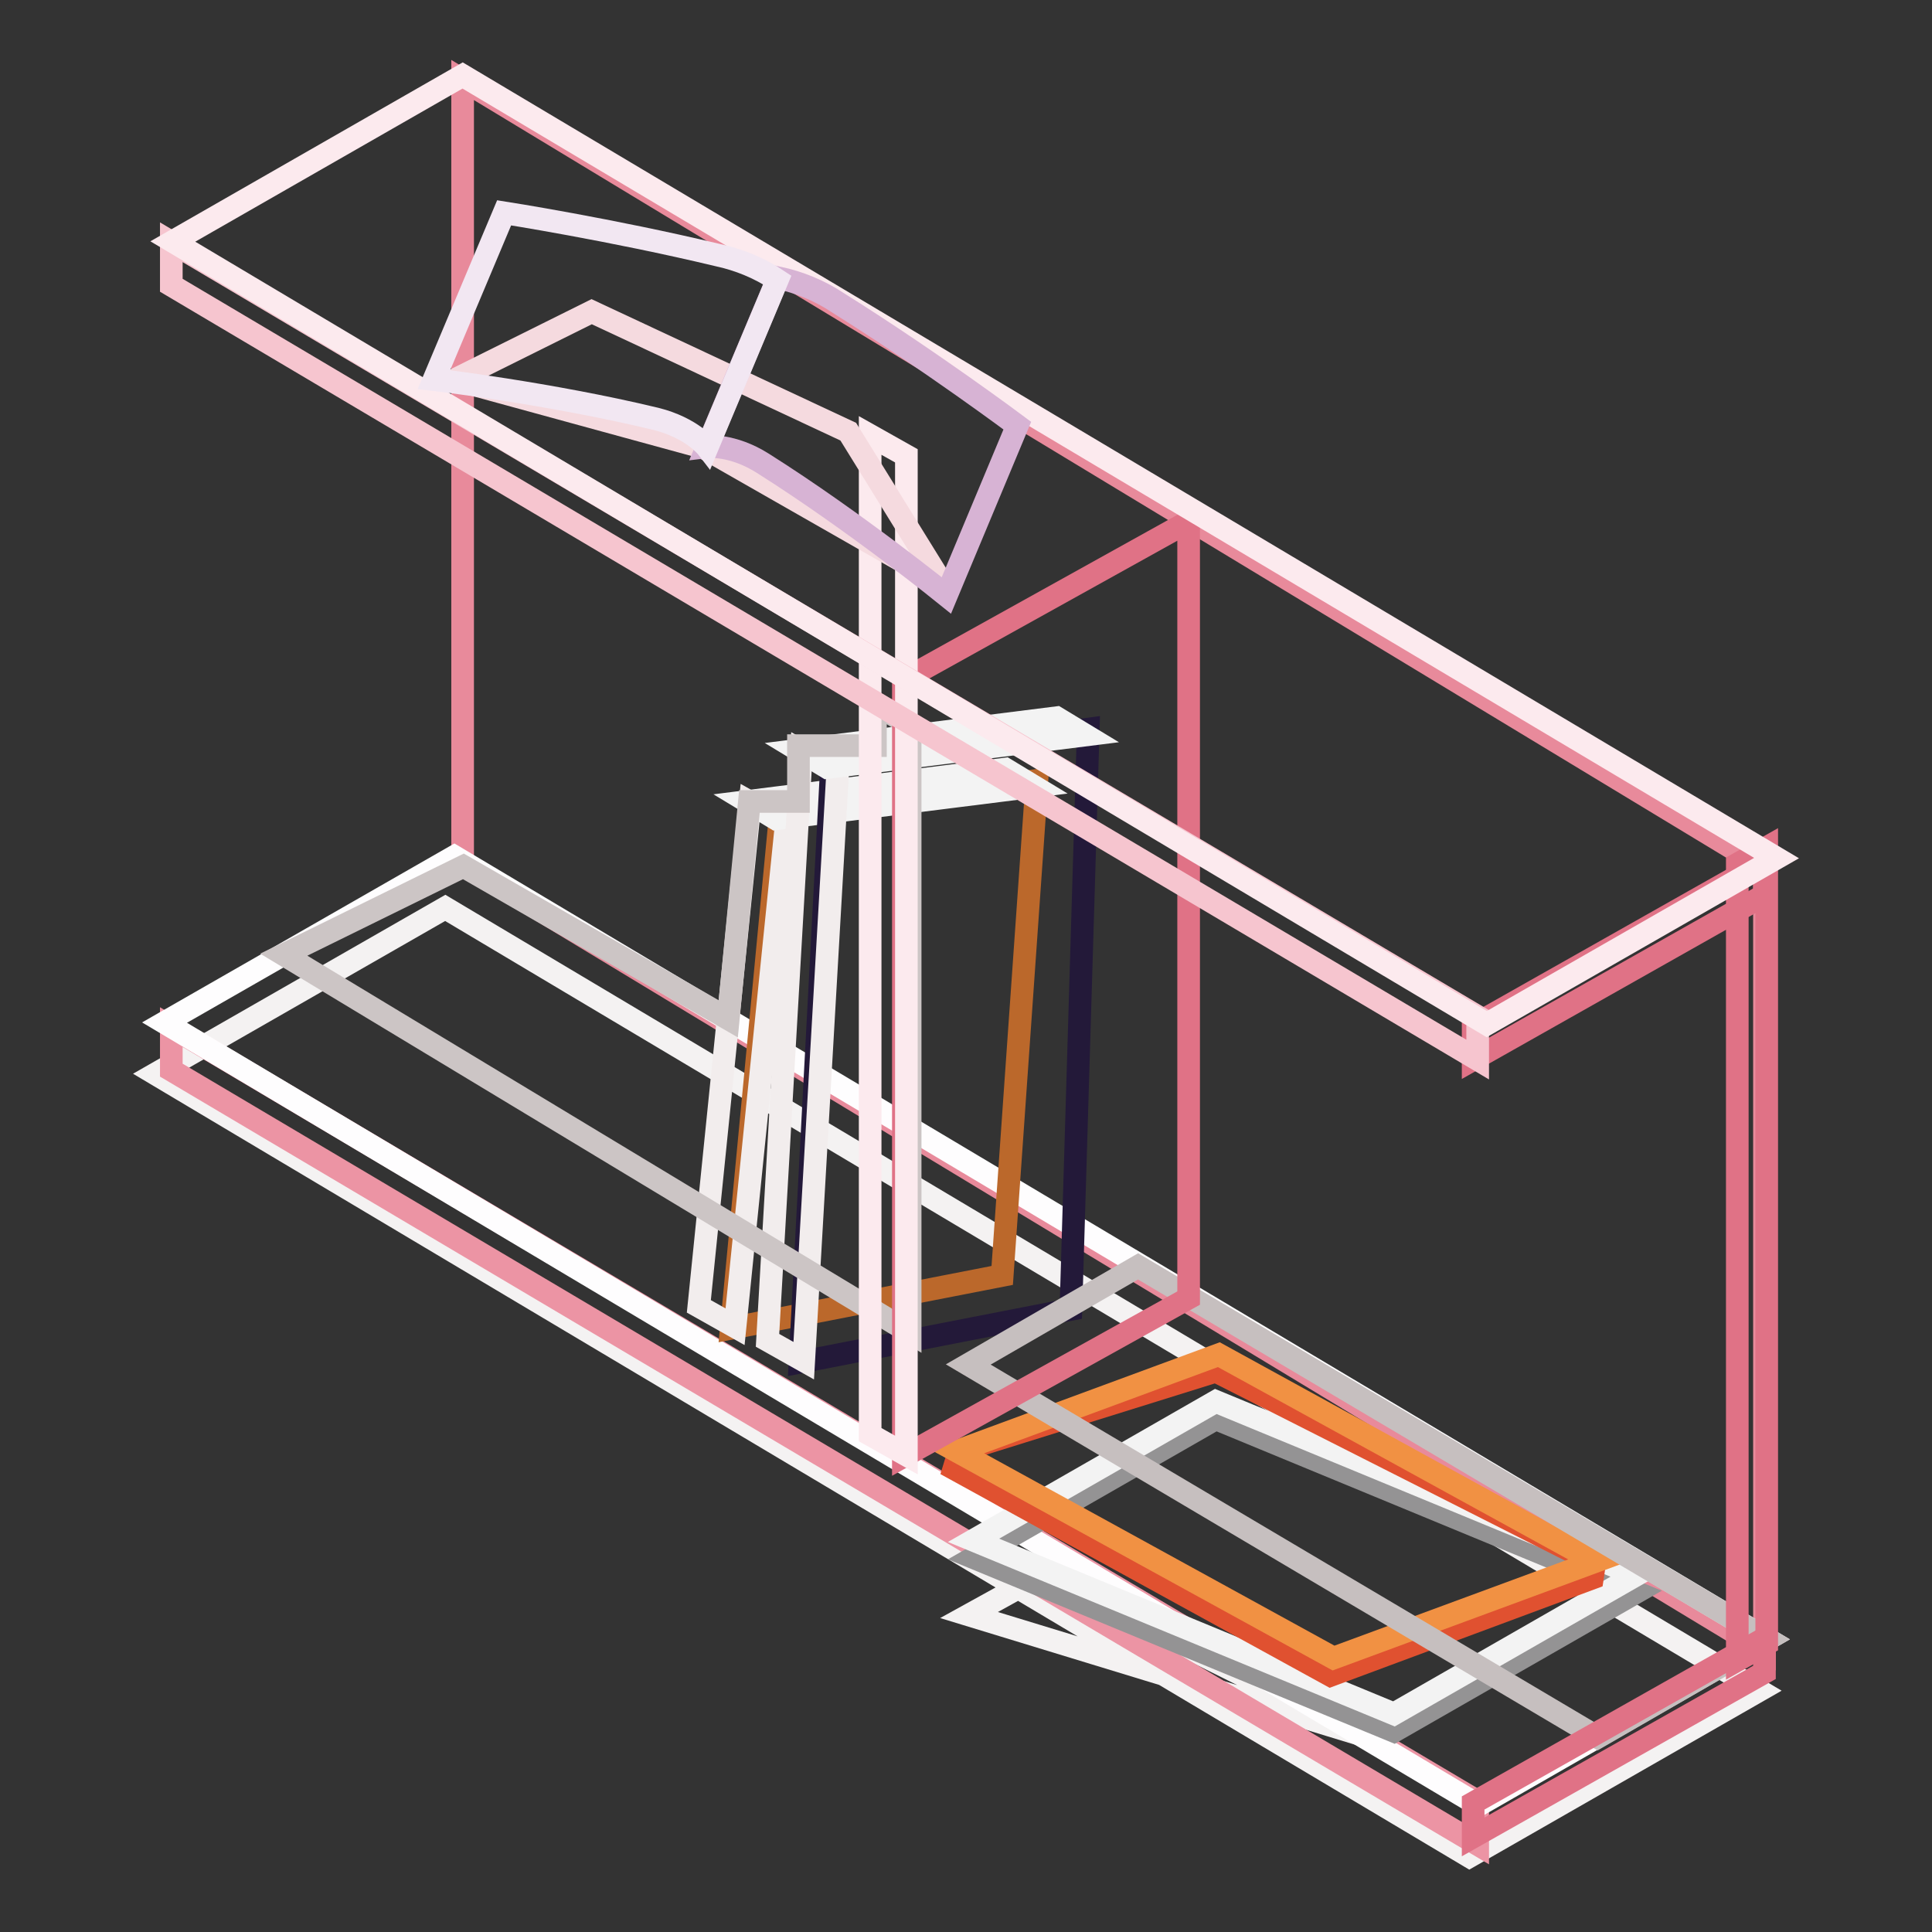
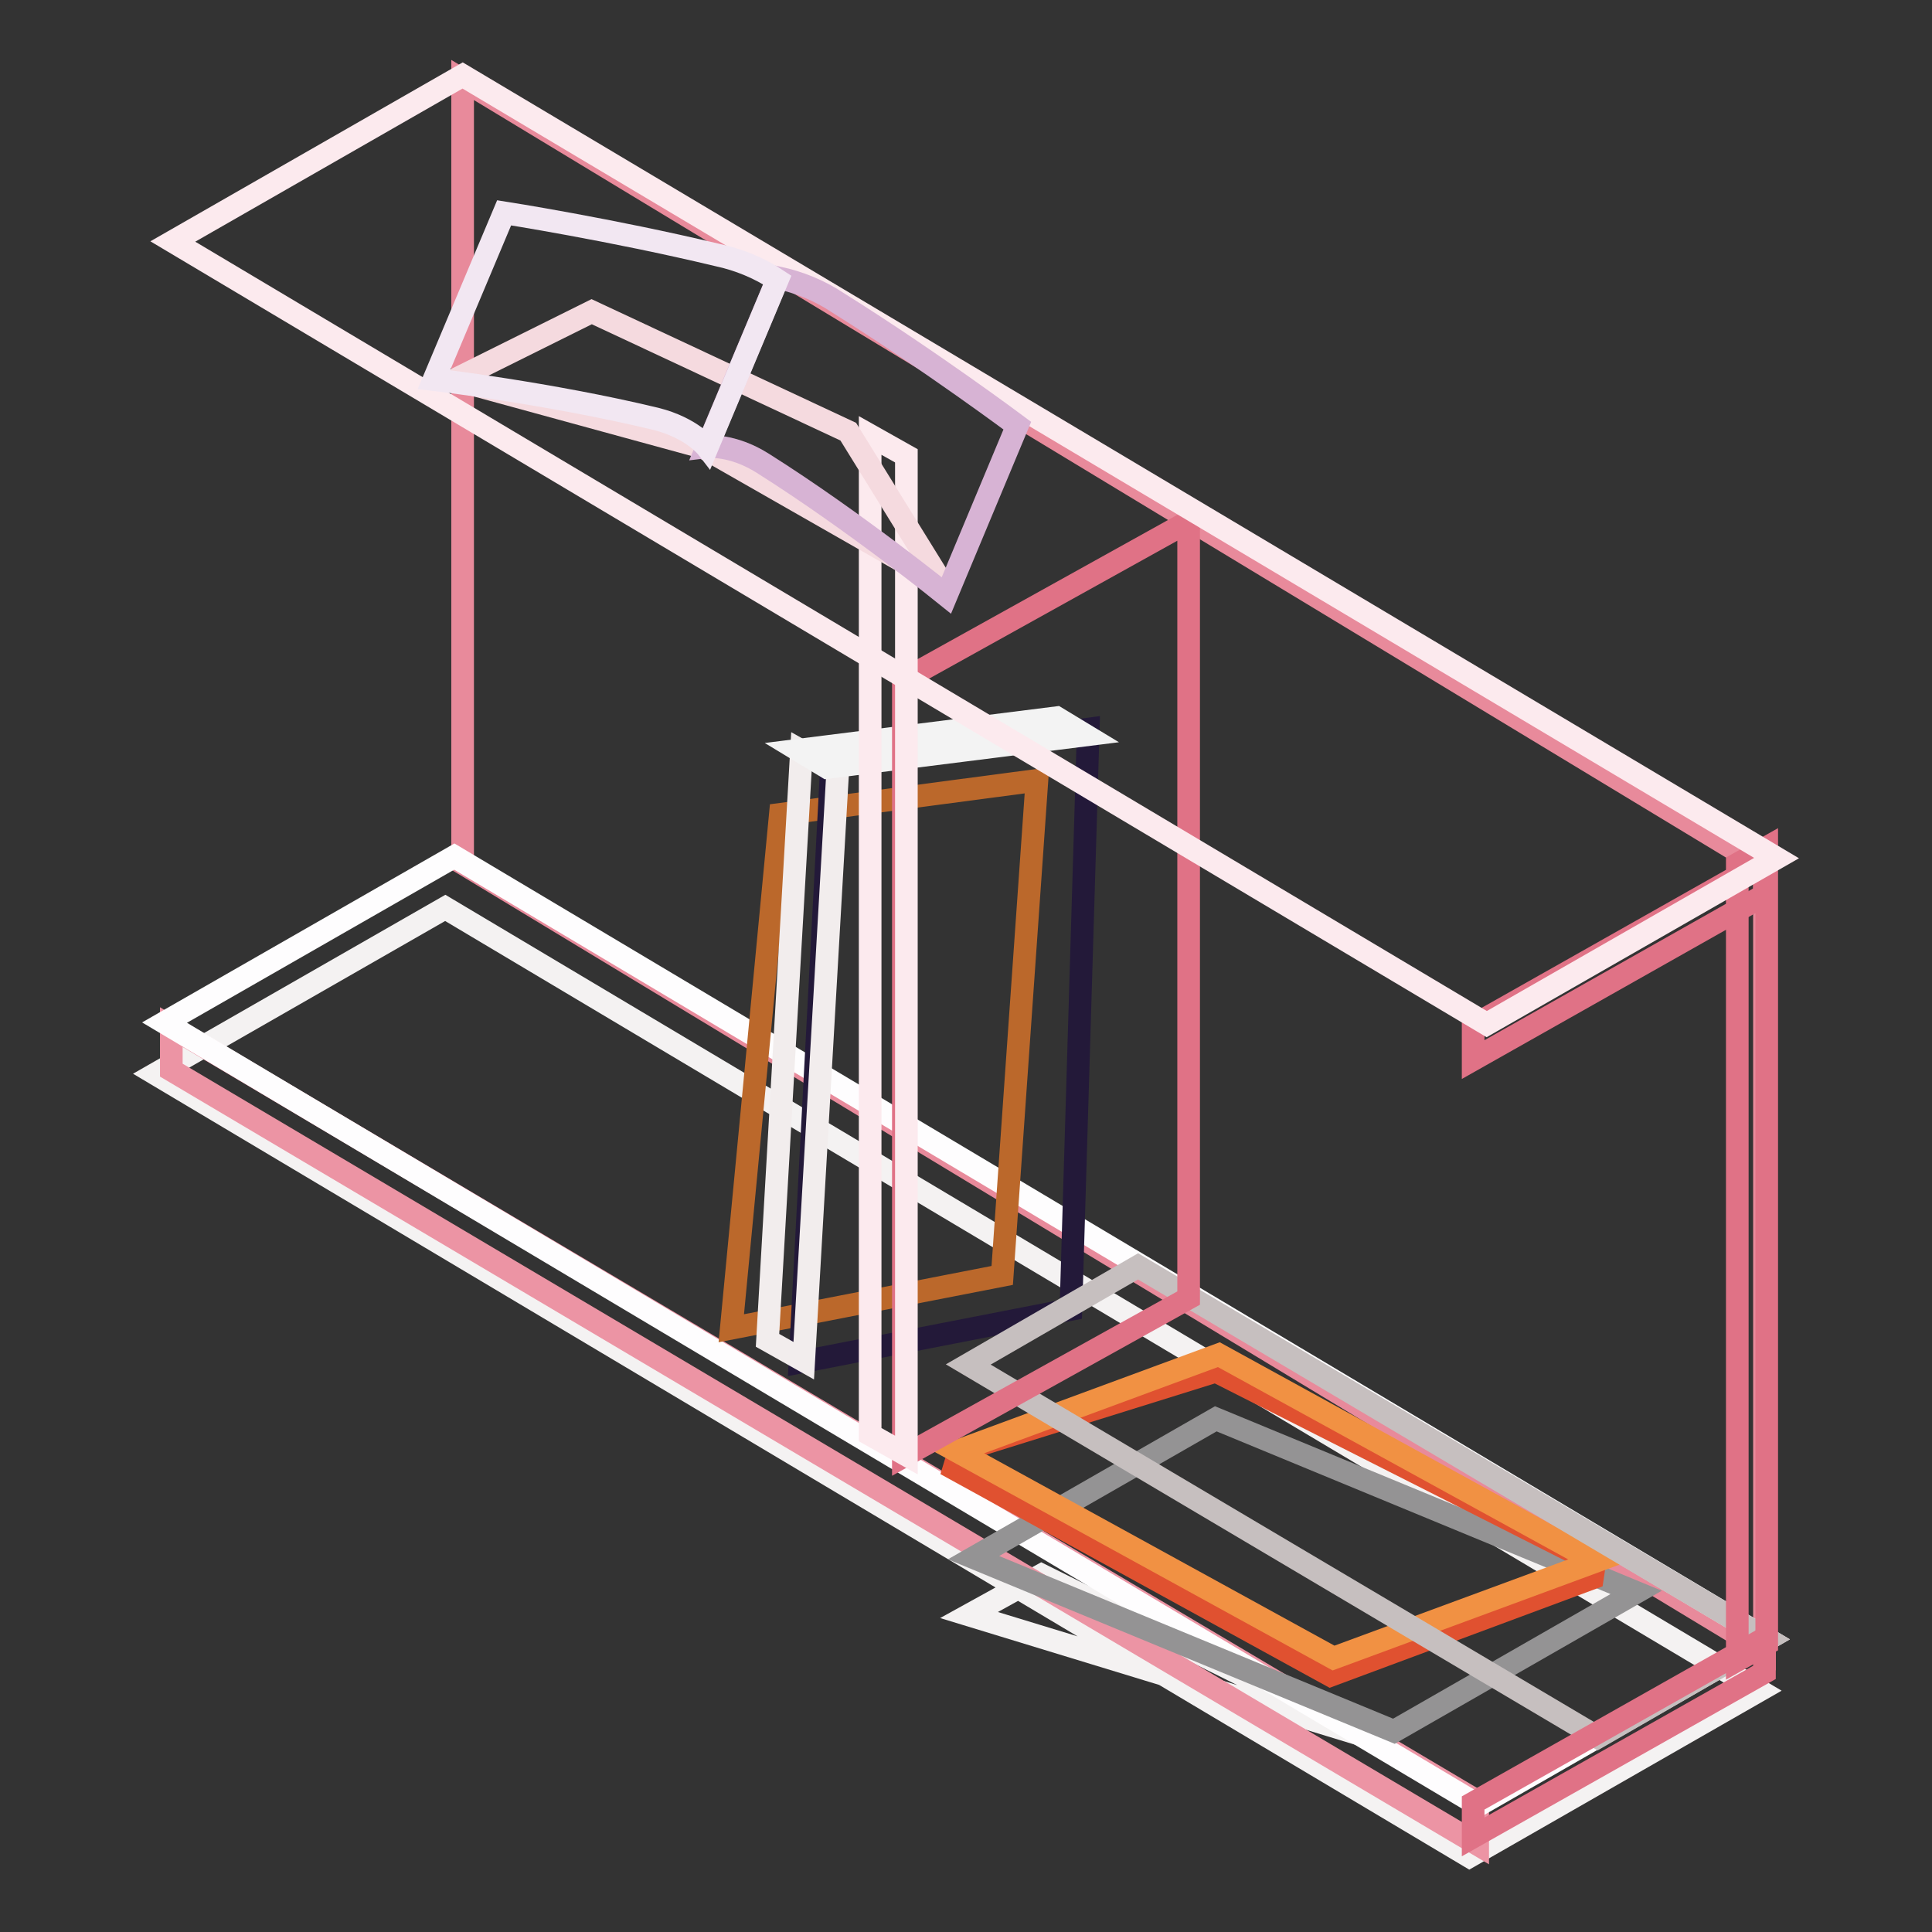
<svg xmlns="http://www.w3.org/2000/svg" version="1.1" x="0px" y="0px" viewBox="0 0 256 256" enable-background="new 0 0 256 256" xml:space="preserve">
  <rect x="0" y="0" width="256" height="256" fill="#333333" stroke="none" />
  <g>
    <path stroke-width="3" fill-opacity="0" stroke="#f4f2f2" d="M233.1,224L59,120.3l-38.4,22L194.7,246L233.1,224z M180.8,230l-52.4-16l9.6-5.3L180.8,230L180.8,230z" />
    <path stroke-width="3" fill-opacity="0" stroke="#e88a9b" d="M233.7,114.9L61.3,10.6v103.8l172.5,104.3V114.9z" />
    <path stroke-width="3" fill-opacity="0" stroke="#ec94a4" d="M195.8,238.7L22.7,136.1v5.7l173.1,102.6L195.8,238.7L195.8,238.7L195.8,238.7z" />
    <path stroke-width="3" fill-opacity="0" stroke="#fefdfe" d="M234.2,217.2L60.2,113.5l-38.4,22l174.1,103.7L234.2,217.2z" />
    <path stroke-width="3" fill-opacity="0" stroke="#949394" d="M216.8,211l-55.7-23l-32.1,18.4l55.7,23L216.8,211z" />
-     <path stroke-width="3" fill-opacity="0" stroke="#f3f3f3" d="M216.8,208.7l-55.7-23l-32.1,18.4l55.7,23L216.8,208.7z" />
    <path stroke-width="3" fill-opacity="0" stroke="#e05130" d="M211,209.1l0.3-2l-50.2-25.4l-34,10.6l-0.7,2.3l49.9,27.4L211,209.1z" />
    <path stroke-width="3" fill-opacity="0" stroke="#f19143" d="M211.4,206.9l-49.9-27.4l-34.7,12.8l49.9,27.4L211.4,206.9z" />
    <path stroke-width="3" fill-opacity="0" stroke="#bb682b" d="M137.4,103.4l-34,4.5L96.9,176l35.9-7L137.4,103.4L137.4,103.4z" />
-     <path stroke-width="3" fill-opacity="0" stroke="#f2eded" d="M104.2,109l-4.8-2.7l-6.8,66.8l4.8,2.7L104.2,109L104.2,109z" />
-     <path stroke-width="3" fill-opacity="0" stroke="#f3f3f3" d="M137,104.2l-3.8-2.3l-34.2,4.3l3.8,2.3L137,104.2L137,104.2z" />
    <path stroke-width="3" fill-opacity="0" stroke="#231939" d="M144.2,96.6l-34,4.5l-4.2,79.4l35.9-7L144.2,96.6L144.2,96.6z" />
    <path stroke-width="3" fill-opacity="0" stroke="#f2eded" d="M111,102.2l-4.8-2.7l-4.5,78.1l4.8,2.7L111,102.2z" />
    <path stroke-width="3" fill-opacity="0" stroke="#f3f3f3" d="M143.8,97.4l-3.8-2.3l-34.2,4.3l3.8,2.3L143.8,97.4z" />
    <path stroke-width="3" fill-opacity="0" stroke="#c6bfbf" d="M234.2,217.2l-83.4-49.4l-22.5,13l83.4,49.4L234.2,217.2z" />
-     <path stroke-width="3" fill-opacity="0" stroke="#ccc5c5" d="M120.6,96.1l-4.6-2.8v5.5h-10.2v7.4h-6.5L96.5,135l-35.1-20.2l-23.8,11.7l83,50.1V96.1z" />
    <path stroke-width="3" fill-opacity="0" stroke="#e07286" d="M157.5,69.1l-37.8,21l0,102.9l37.8-21L157.5,69.1z" />
    <path stroke-width="3" fill-opacity="0" stroke="#fceaee" d="M120.1,60.4l-4.8-2.7v132.4l4.8,2.7V60.4z" />
    <path stroke-width="3" fill-opacity="0" stroke="#e07286" d="M233.8,217.1l-38.6,21.8v4.5l38.6-21.8V217.1z M233.8,114.1l-38.6,21.8v4.5l38.6-21.8V114.1z" />
-     <path stroke-width="3" fill-opacity="0" stroke="#f6c5cf" d="M195.8,134.7L22.7,32.1v5.7l173.1,102.6L195.8,134.7L195.8,134.7z" />
    <path stroke-width="3" fill-opacity="0" stroke="#e07286" d="M234.1,112.3l-3.9,2.2l0,105.5l3.9-2.2L234.1,112.3z" />
    <path stroke-width="3" fill-opacity="0" stroke="#fceaee" d="M235.4,113.7L61.3,10L22.9,32L197,135.7L235.4,113.7L235.4,113.7z" />
    <path stroke-width="3" fill-opacity="0" stroke="#f5dadf" d="M124.9,77.4L93.2,59.3l-32.9-9l18.1-9l34,15.9L124.9,77.4L124.9,77.4z" />
    <path stroke-width="3" fill-opacity="0" stroke="#d7b3d4" d="M134.8,56.4c0,0-11.5-8.6-23.8-16.3c-2.4-1.6-5.1-2.7-7.9-3.3l-9.4,22.4c0,0,3.3-0.4,7.4,2.2 c12.2,7.7,24.3,17.5,24.3,17.5L134.8,56.4z" />
    <path stroke-width="3" fill-opacity="0" stroke="#f2e7f2" d="M66.8,28.2c0,0,14.1,2.2,28.3,5.6c2.8,0.6,5.5,1.7,7.9,3.3l-9.3,22.2c0,0-2-2.6-6.8-3.8 c-14.1-3.4-29.4-5.2-29.4-5.2L66.8,28.2z" />
  </g>
</svg>